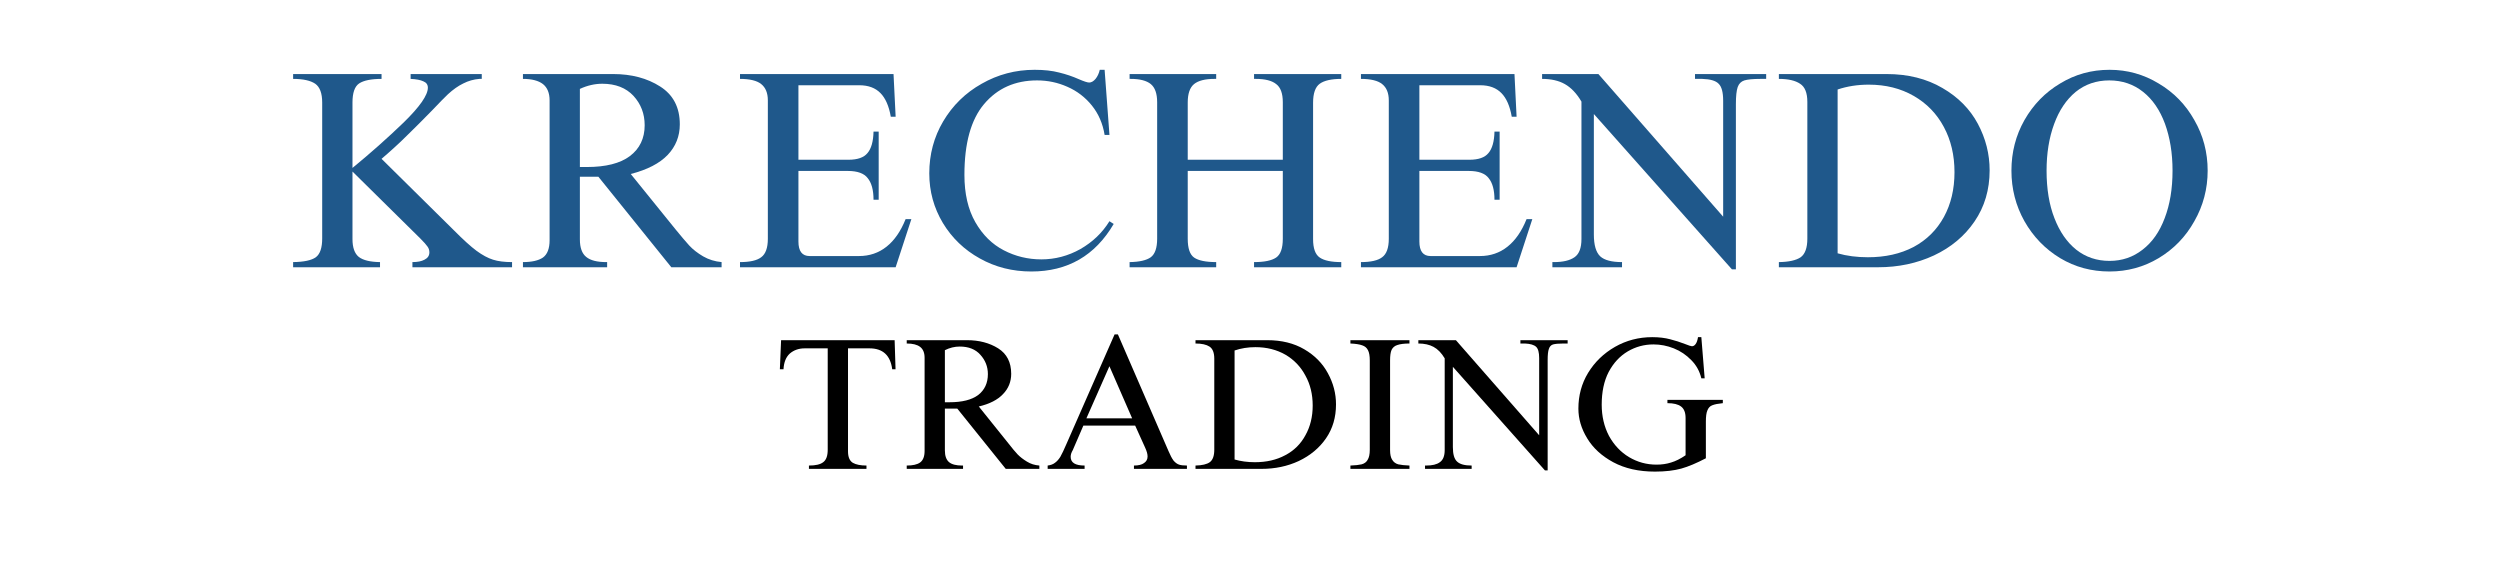
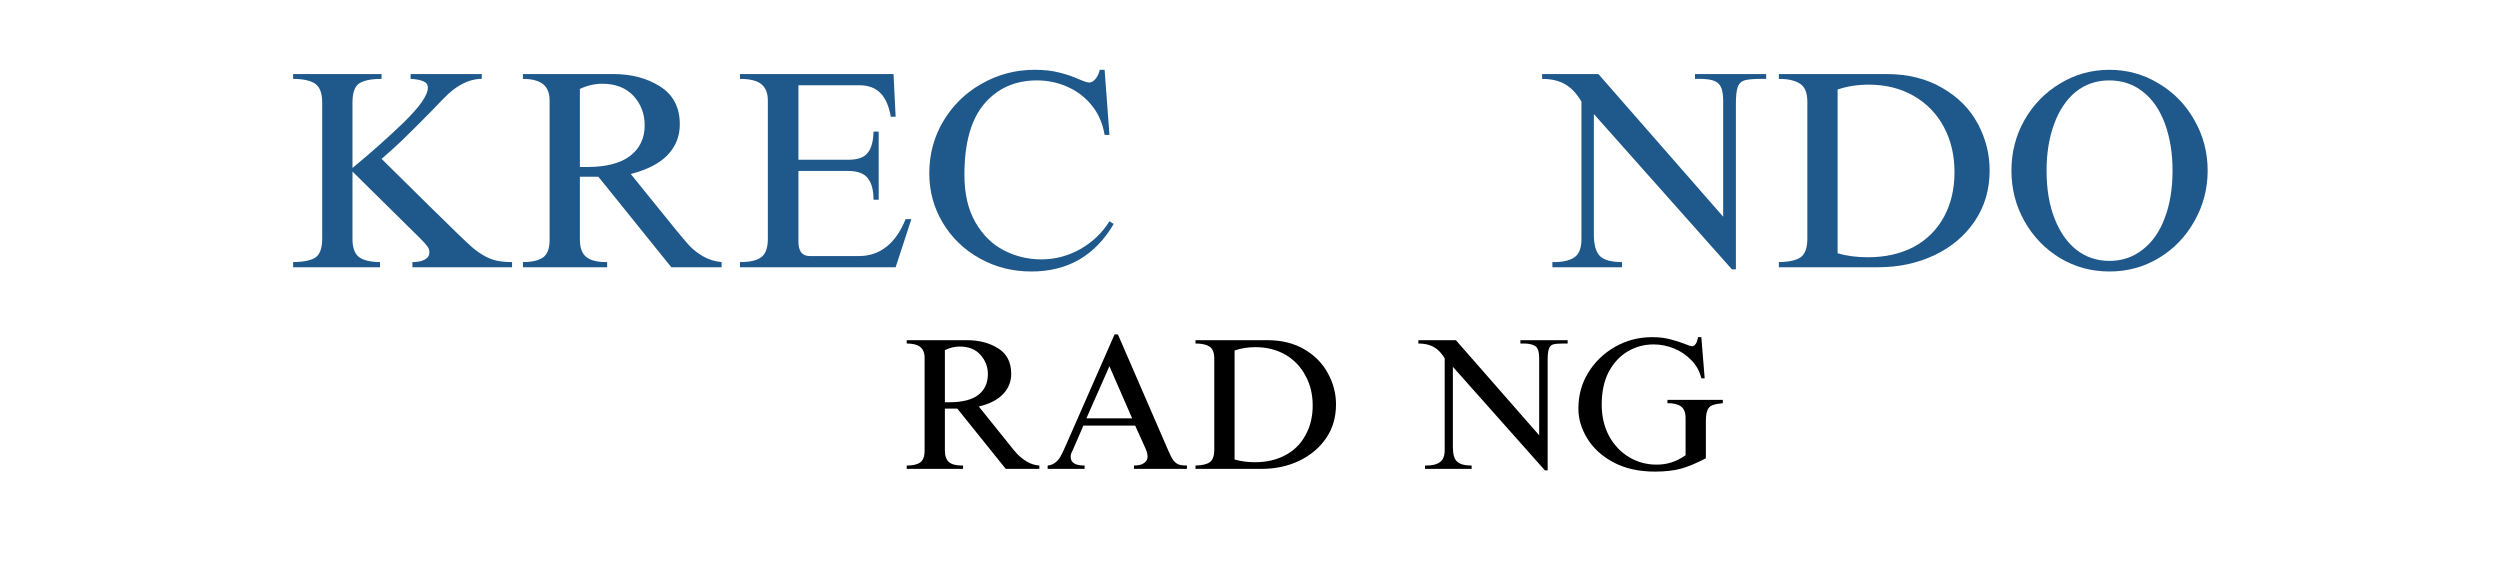
<svg xmlns="http://www.w3.org/2000/svg" width="172" viewBox="0 0 129 30" height="40" preserveAspectRatio="xMidYMid meet">
  <defs>
    <g />
  </defs>
  <g fill="#1f588b" fill-opacity="1">
    <g transform="translate(14.547, 13.79)">
      <g>
-         <path d="M 5.141 -9.719 C 4.609 -9.719 4.223 -9.641 3.984 -9.484 C 3.754 -9.328 3.641 -9 3.641 -8.5 L 3.641 -5.125 C 4.566 -5.883 5.445 -6.664 6.281 -7.469 C 7.113 -8.281 7.531 -8.879 7.531 -9.266 C 7.531 -9.422 7.453 -9.531 7.297 -9.594 C 7.148 -9.664 6.93 -9.707 6.641 -9.719 L 6.641 -9.969 L 10.312 -9.969 L 10.312 -9.719 L 10.188 -9.719 C 9.895 -9.695 9.617 -9.617 9.359 -9.484 C 9.098 -9.359 8.832 -9.172 8.562 -8.922 C 8.406 -8.773 8.133 -8.5 7.75 -8.094 C 7.27 -7.602 6.844 -7.176 6.469 -6.812 C 6.102 -6.445 5.66 -6.039 5.141 -5.594 L 8.875 -1.906 C 9.352 -1.426 9.742 -1.07 10.047 -0.844 C 10.348 -0.625 10.629 -0.473 10.891 -0.391 C 11.16 -0.305 11.488 -0.266 11.875 -0.266 L 11.875 0 L 6.734 0 L 6.734 -0.266 C 6.992 -0.266 7.203 -0.305 7.359 -0.391 C 7.523 -0.473 7.609 -0.598 7.609 -0.766 C 7.609 -0.879 7.578 -0.977 7.516 -1.062 C 7.453 -1.156 7.328 -1.297 7.141 -1.484 L 3.641 -4.938 L 3.641 -1.453 C 3.641 -1.016 3.75 -0.707 3.969 -0.531 C 4.188 -0.363 4.551 -0.273 5.062 -0.266 L 5.062 0 L 0.578 0 L 0.578 -0.266 C 1.141 -0.273 1.531 -0.359 1.75 -0.516 C 1.969 -0.68 2.078 -1.004 2.078 -1.484 L 2.078 -8.5 C 2.078 -8.977 1.957 -9.301 1.719 -9.469 C 1.477 -9.633 1.098 -9.719 0.578 -9.719 L 0.578 -9.969 L 5.141 -9.969 Z M 5.141 -9.719 " />
+         <path d="M 5.141 -9.719 C 4.609 -9.719 4.223 -9.641 3.984 -9.484 C 3.754 -9.328 3.641 -9 3.641 -8.5 L 3.641 -5.125 C 4.566 -5.883 5.445 -6.664 6.281 -7.469 C 7.113 -8.281 7.531 -8.879 7.531 -9.266 C 7.531 -9.422 7.453 -9.531 7.297 -9.594 C 7.148 -9.664 6.93 -9.707 6.641 -9.719 L 6.641 -9.969 L 10.312 -9.969 L 10.312 -9.719 L 10.188 -9.719 C 9.895 -9.695 9.617 -9.617 9.359 -9.484 C 9.098 -9.359 8.832 -9.172 8.562 -8.922 C 8.406 -8.773 8.133 -8.5 7.75 -8.094 C 7.27 -7.602 6.844 -7.176 6.469 -6.812 C 6.102 -6.445 5.66 -6.039 5.141 -5.594 C 9.352 -1.426 9.742 -1.07 10.047 -0.844 C 10.348 -0.625 10.629 -0.473 10.891 -0.391 C 11.16 -0.305 11.488 -0.266 11.875 -0.266 L 11.875 0 L 6.734 0 L 6.734 -0.266 C 6.992 -0.266 7.203 -0.305 7.359 -0.391 C 7.523 -0.473 7.609 -0.598 7.609 -0.766 C 7.609 -0.879 7.578 -0.977 7.516 -1.062 C 7.453 -1.156 7.328 -1.297 7.141 -1.484 L 3.641 -4.938 L 3.641 -1.453 C 3.641 -1.016 3.75 -0.707 3.969 -0.531 C 4.188 -0.363 4.551 -0.273 5.062 -0.266 L 5.062 0 L 0.578 0 L 0.578 -0.266 C 1.141 -0.273 1.531 -0.359 1.75 -0.516 C 1.969 -0.68 2.078 -1.004 2.078 -1.484 L 2.078 -8.5 C 2.078 -8.977 1.957 -9.301 1.719 -9.469 C 1.477 -9.633 1.098 -9.719 0.578 -9.719 L 0.578 -9.969 L 5.141 -9.969 Z M 5.141 -9.719 " />
      </g>
    </g>
  </g>
  <g fill="#1f588b" fill-opacity="1">
    <g transform="translate(26.484, 13.79)">
      <g>
        <path d="M 8.594 -7.375 C 8.594 -6.758 8.383 -6.234 7.969 -5.797 C 7.551 -5.359 6.914 -5.031 6.062 -4.812 L 8.375 -1.953 C 8.656 -1.609 8.891 -1.332 9.078 -1.125 C 9.273 -0.914 9.516 -0.727 9.797 -0.562 C 10.086 -0.395 10.406 -0.297 10.75 -0.266 L 10.75 0 L 8.156 0 L 4.391 -4.672 L 3.438 -4.672 L 3.438 -1.438 C 3.438 -1.008 3.547 -0.707 3.766 -0.531 C 3.984 -0.352 4.328 -0.266 4.797 -0.266 L 4.844 -0.266 L 4.844 0 L 0.5 0 L 0.5 -0.266 C 0.957 -0.266 1.301 -0.344 1.531 -0.5 C 1.758 -0.664 1.875 -0.961 1.875 -1.391 L 1.875 -8.609 C 1.875 -8.992 1.758 -9.273 1.531 -9.453 C 1.301 -9.629 0.957 -9.719 0.5 -9.719 L 0.5 -9.969 L 5.156 -9.969 C 6.102 -9.969 6.91 -9.754 7.578 -9.328 C 8.254 -8.898 8.594 -8.25 8.594 -7.375 Z M 3.438 -9.203 L 3.438 -5.172 L 3.797 -5.172 C 4.773 -5.172 5.516 -5.359 6.016 -5.734 C 6.523 -6.117 6.781 -6.648 6.781 -7.328 C 6.781 -7.922 6.586 -8.426 6.203 -8.844 C 5.816 -9.258 5.281 -9.469 4.594 -9.469 C 4.207 -9.469 3.82 -9.379 3.438 -9.203 Z M 3.438 -9.203 " />
      </g>
    </g>
  </g>
  <g fill="#1f588b" fill-opacity="1">
    <g transform="translate(37.668, 13.79)">
      <g>
        <path d="M 8.547 -7.766 L 8.297 -7.766 C 8.203 -8.316 8.023 -8.723 7.766 -8.984 C 7.504 -9.254 7.141 -9.391 6.672 -9.391 L 3.531 -9.391 L 3.531 -5.547 L 6.109 -5.547 C 6.578 -5.547 6.906 -5.66 7.094 -5.891 C 7.289 -6.117 7.395 -6.488 7.406 -7 L 7.672 -7 L 7.672 -3.484 L 7.406 -3.484 C 7.406 -3.984 7.305 -4.352 7.109 -4.594 C 6.922 -4.844 6.578 -4.969 6.078 -4.969 L 3.531 -4.969 L 3.531 -1.328 C 3.531 -0.828 3.723 -0.578 4.109 -0.578 L 6.656 -0.578 C 7.195 -0.578 7.672 -0.738 8.078 -1.062 C 8.484 -1.383 8.812 -1.859 9.062 -2.484 L 9.359 -2.484 L 8.547 0 L 0.516 0 L 0.516 -0.266 C 1.023 -0.266 1.391 -0.348 1.609 -0.516 C 1.836 -0.68 1.953 -1 1.953 -1.469 L 1.953 -8.609 C 1.953 -8.992 1.836 -9.273 1.609 -9.453 C 1.391 -9.629 1.023 -9.719 0.516 -9.719 L 0.516 -9.969 L 8.438 -9.969 Z M 8.547 -7.766 " />
      </g>
    </g>
  </g>
  <g fill="#1f588b" fill-opacity="1">
    <g transform="translate(47.342, 13.79)">
      <g>
        <path d="M 6.047 -10.188 C 6.535 -10.188 6.957 -10.141 7.312 -10.047 C 7.664 -9.961 8.004 -9.848 8.328 -9.703 C 8.598 -9.586 8.773 -9.531 8.859 -9.531 C 8.973 -9.531 9.082 -9.594 9.188 -9.719 C 9.289 -9.844 9.363 -10 9.406 -10.188 L 9.656 -10.188 L 9.906 -6.828 L 9.656 -6.828 C 9.562 -7.41 9.344 -7.914 9 -8.344 C 8.656 -8.77 8.234 -9.094 7.734 -9.312 C 7.242 -9.531 6.723 -9.641 6.172 -9.641 C 5.035 -9.641 4.125 -9.234 3.438 -8.422 C 2.758 -7.617 2.422 -6.398 2.422 -4.766 C 2.422 -3.797 2.609 -2.984 2.984 -2.328 C 3.359 -1.672 3.848 -1.188 4.453 -0.875 C 5.055 -0.562 5.703 -0.406 6.391 -0.406 C 7.098 -0.406 7.77 -0.582 8.406 -0.938 C 9.039 -1.301 9.539 -1.781 9.906 -2.375 L 10.125 -2.234 C 9.164 -0.598 7.75 0.219 5.875 0.219 C 4.906 0.219 4.02 -0.004 3.219 -0.453 C 2.414 -0.898 1.781 -1.508 1.312 -2.281 C 0.844 -3.062 0.609 -3.914 0.609 -4.844 C 0.609 -5.82 0.848 -6.719 1.328 -7.531 C 1.816 -8.352 2.477 -9 3.312 -9.469 C 4.145 -9.945 5.055 -10.188 6.047 -10.188 Z M 6.047 -10.188 " />
      </g>
    </g>
  </g>
  <g fill="#1f588b" fill-opacity="1">
    <g transform="translate(57.771, 13.79)">
      <g>
-         <path d="M 4.984 -9.719 L 4.891 -9.719 C 4.41 -9.719 4.062 -9.629 3.844 -9.453 C 3.625 -9.273 3.516 -8.957 3.516 -8.5 L 3.516 -5.547 L 8.422 -5.547 L 8.422 -8.516 C 8.422 -8.973 8.305 -9.285 8.078 -9.453 C 7.859 -9.629 7.508 -9.719 7.031 -9.719 L 6.938 -9.719 L 6.938 -9.969 L 11.438 -9.969 L 11.438 -9.719 C 10.926 -9.719 10.555 -9.633 10.328 -9.469 C 10.098 -9.301 9.984 -8.973 9.984 -8.484 L 9.984 -1.453 C 9.984 -0.973 10.098 -0.656 10.328 -0.5 C 10.555 -0.344 10.926 -0.266 11.438 -0.266 L 11.438 0 L 6.938 0 L 6.938 -0.266 C 7.469 -0.266 7.848 -0.344 8.078 -0.5 C 8.305 -0.656 8.422 -0.977 8.422 -1.469 L 8.422 -4.969 L 3.516 -4.969 L 3.516 -1.469 C 3.516 -0.977 3.625 -0.656 3.844 -0.5 C 4.07 -0.344 4.453 -0.266 4.984 -0.266 L 4.984 0 L 0.516 0 L 0.516 -0.266 C 1.023 -0.273 1.391 -0.359 1.609 -0.516 C 1.828 -0.68 1.938 -1 1.938 -1.469 L 1.938 -8.516 C 1.938 -8.961 1.828 -9.273 1.609 -9.453 C 1.391 -9.629 1.047 -9.719 0.578 -9.719 L 0.516 -9.719 L 0.516 -9.969 L 4.984 -9.969 Z M 4.984 -9.719 " />
-       </g>
+         </g>
    </g>
  </g>
  <g fill="#1f588b" fill-opacity="1">
    <g transform="translate(69.709, 13.79)">
      <g>
-         <path d="M 8.547 -7.766 L 8.297 -7.766 C 8.203 -8.316 8.023 -8.723 7.766 -8.984 C 7.504 -9.254 7.141 -9.391 6.672 -9.391 L 3.531 -9.391 L 3.531 -5.547 L 6.109 -5.547 C 6.578 -5.547 6.906 -5.66 7.094 -5.891 C 7.289 -6.117 7.395 -6.488 7.406 -7 L 7.672 -7 L 7.672 -3.484 L 7.406 -3.484 C 7.406 -3.984 7.305 -4.352 7.109 -4.594 C 6.922 -4.844 6.578 -4.969 6.078 -4.969 L 3.531 -4.969 L 3.531 -1.328 C 3.531 -0.828 3.723 -0.578 4.109 -0.578 L 6.656 -0.578 C 7.195 -0.578 7.672 -0.738 8.078 -1.062 C 8.484 -1.383 8.812 -1.859 9.062 -2.484 L 9.359 -2.484 L 8.547 0 L 0.516 0 L 0.516 -0.266 C 1.023 -0.266 1.391 -0.348 1.609 -0.516 C 1.836 -0.68 1.953 -1 1.953 -1.469 L 1.953 -8.609 C 1.953 -8.992 1.836 -9.273 1.609 -9.453 C 1.391 -9.629 1.023 -9.719 0.516 -9.719 L 0.516 -9.969 L 8.438 -9.969 Z M 8.547 -7.766 " />
-       </g>
+         </g>
    </g>
  </g>
  <g fill="#1f588b" fill-opacity="1">
    <g transform="translate(79.384, 13.79)">
      <g>
        <path d="M 9.531 -2.609 L 9.531 -8.594 C 9.531 -9.031 9.453 -9.32 9.297 -9.469 C 9.148 -9.625 8.867 -9.707 8.453 -9.719 L 8.078 -9.719 L 8.078 -9.969 L 11.75 -9.969 L 11.75 -9.719 L 11.453 -9.719 C 11.066 -9.719 10.789 -9.691 10.625 -9.641 C 10.457 -9.586 10.344 -9.473 10.281 -9.297 C 10.219 -9.117 10.188 -8.828 10.188 -8.422 L 10.188 0.109 L 9.984 0.109 L 2.859 -7.906 L 2.859 -1.688 C 2.859 -1.145 2.969 -0.77 3.188 -0.562 C 3.406 -0.363 3.781 -0.266 4.312 -0.266 L 4.312 0 L 0.719 0 L 0.719 -0.266 L 0.797 -0.266 C 1.266 -0.266 1.617 -0.348 1.859 -0.516 C 2.098 -0.68 2.219 -0.992 2.219 -1.453 L 2.219 -8.547 C 1.969 -8.973 1.68 -9.273 1.359 -9.453 C 1.047 -9.629 0.656 -9.719 0.188 -9.719 L 0.188 -9.969 L 3.094 -9.969 Z M 9.531 -2.609 " />
      </g>
    </g>
  </g>
  <g fill="#1f588b" fill-opacity="1">
    <g transform="translate(91.321, 13.79)">
      <g>
        <path d="M 11.344 -5 C 11.344 -4 11.082 -3.117 10.562 -2.359 C 10.051 -1.609 9.352 -1.023 8.469 -0.609 C 7.594 -0.203 6.633 0 5.594 0 L 0.469 0 L 0.469 -0.266 C 0.988 -0.273 1.363 -0.359 1.594 -0.516 C 1.82 -0.68 1.938 -1 1.938 -1.469 L 1.938 -8.531 C 1.938 -9 1.812 -9.312 1.562 -9.469 C 1.32 -9.633 0.957 -9.719 0.469 -9.719 L 0.469 -9.969 L 6.031 -9.969 C 7.133 -9.969 8.094 -9.727 8.906 -9.25 C 9.719 -8.781 10.328 -8.164 10.734 -7.406 C 11.141 -6.645 11.344 -5.844 11.344 -5 Z M 3.5 -9.172 L 3.5 -0.719 C 3.977 -0.582 4.5 -0.516 5.062 -0.516 C 5.957 -0.516 6.742 -0.691 7.422 -1.047 C 8.098 -1.41 8.617 -1.926 8.984 -2.594 C 9.348 -3.258 9.531 -4.031 9.531 -4.906 C 9.531 -5.781 9.348 -6.555 8.984 -7.234 C 8.617 -7.922 8.098 -8.457 7.422 -8.844 C 6.754 -9.227 5.984 -9.422 5.109 -9.422 C 4.523 -9.422 3.988 -9.336 3.5 -9.172 Z M 3.5 -9.172 " />
      </g>
    </g>
  </g>
  <g fill="#1f588b" fill-opacity="1">
    <g transform="translate(103.259, 13.79)">
      <g>
        <path d="M 5.594 -10.188 C 6.508 -10.188 7.352 -9.953 8.125 -9.484 C 8.906 -9.023 9.52 -8.395 9.969 -7.594 C 10.426 -6.801 10.656 -5.93 10.656 -4.984 C 10.656 -4.047 10.426 -3.176 9.969 -2.375 C 9.52 -1.57 8.906 -0.938 8.125 -0.469 C 7.352 -0.008 6.508 0.219 5.594 0.219 C 4.664 0.219 3.816 -0.008 3.047 -0.469 C 2.273 -0.938 1.66 -1.57 1.203 -2.375 C 0.754 -3.176 0.531 -4.047 0.531 -4.984 C 0.531 -5.93 0.754 -6.801 1.203 -7.594 C 1.66 -8.395 2.273 -9.023 3.047 -9.484 C 3.816 -9.953 4.664 -10.188 5.594 -10.188 Z M 2.344 -4.984 C 2.344 -4.047 2.477 -3.227 2.75 -2.531 C 3.02 -1.832 3.395 -1.289 3.875 -0.906 C 4.363 -0.52 4.938 -0.328 5.594 -0.328 C 6.238 -0.328 6.805 -0.52 7.297 -0.906 C 7.797 -1.289 8.176 -1.832 8.438 -2.531 C 8.707 -3.227 8.844 -4.047 8.844 -4.984 C 8.844 -5.891 8.711 -6.695 8.453 -7.406 C 8.191 -8.113 7.816 -8.66 7.328 -9.047 C 6.836 -9.441 6.254 -9.641 5.578 -9.641 C 4.91 -9.641 4.332 -9.441 3.844 -9.047 C 3.363 -8.648 2.992 -8.098 2.734 -7.391 C 2.473 -6.68 2.344 -5.879 2.344 -4.984 Z M 2.344 -4.984 " />
      </g>
    </g>
  </g>
  <g fill="#000000" fill-opacity="1">
    <g transform="translate(40.007, 24.194)">
      <g>
-         <path d="M 6.203 -5.141 L 6.031 -5.141 C 5.938 -5.859 5.547 -6.219 4.859 -6.219 L 3.75 -6.219 L 3.75 -0.906 C 3.75 -0.613 3.832 -0.414 4 -0.312 C 4.164 -0.219 4.398 -0.172 4.703 -0.172 L 4.703 0 L 1.734 0 L 1.734 -0.172 C 2.078 -0.172 2.32 -0.227 2.469 -0.344 C 2.625 -0.457 2.703 -0.672 2.703 -0.984 L 2.703 -6.219 L 1.516 -6.219 C 1.211 -6.219 0.957 -6.129 0.75 -5.953 C 0.551 -5.773 0.441 -5.504 0.422 -5.141 L 0.234 -5.141 L 0.297 -6.641 L 6.156 -6.641 Z M 6.203 -5.141 " />
-       </g>
+         </g>
    </g>
  </g>
  <g fill="#000000" fill-opacity="1">
    <g transform="translate(46.459, 24.194)">
      <g>
        <path d="M 5.719 -4.906 C 5.719 -4.5 5.578 -4.148 5.297 -3.859 C 5.023 -3.566 4.609 -3.352 4.047 -3.219 L 5.578 -1.312 C 5.766 -1.07 5.922 -0.883 6.047 -0.75 C 6.18 -0.613 6.344 -0.488 6.531 -0.375 C 6.719 -0.258 6.93 -0.191 7.172 -0.172 L 7.172 0 L 5.438 0 L 2.938 -3.109 L 2.297 -3.109 L 2.297 -0.953 C 2.297 -0.672 2.367 -0.469 2.516 -0.344 C 2.66 -0.227 2.883 -0.172 3.188 -0.172 L 3.234 -0.172 L 3.234 0 L 0.328 0 L 0.328 -0.172 C 0.641 -0.172 0.867 -0.223 1.016 -0.328 C 1.172 -0.441 1.25 -0.641 1.25 -0.922 L 1.25 -5.734 C 1.25 -5.992 1.172 -6.18 1.016 -6.297 C 0.867 -6.41 0.641 -6.469 0.328 -6.469 L 0.328 -6.641 L 3.438 -6.641 C 4.062 -6.641 4.598 -6.5 5.047 -6.219 C 5.492 -5.938 5.719 -5.5 5.719 -4.906 Z M 2.297 -6.125 L 2.297 -3.438 L 2.531 -3.438 C 3.188 -3.438 3.68 -3.562 4.016 -3.812 C 4.348 -4.07 4.516 -4.43 4.516 -4.891 C 4.516 -5.273 4.383 -5.609 4.125 -5.891 C 3.875 -6.172 3.52 -6.312 3.062 -6.312 C 2.801 -6.312 2.547 -6.25 2.297 -6.125 Z M 2.297 -6.125 " />
      </g>
    </g>
  </g>
  <g fill="#000000" fill-opacity="1">
    <g transform="translate(53.918, 24.194)">
      <g>
        <path d="M 1.109 -1.281 L 3.594 -6.938 L 3.766 -6.938 L 6.375 -0.922 C 6.469 -0.703 6.555 -0.535 6.641 -0.422 C 6.734 -0.316 6.828 -0.25 6.922 -0.219 C 7.016 -0.188 7.148 -0.172 7.328 -0.172 L 7.328 0 L 4.594 0 L 4.594 -0.172 C 4.82 -0.172 4.992 -0.211 5.109 -0.297 C 5.234 -0.379 5.297 -0.492 5.297 -0.641 C 5.297 -0.766 5.254 -0.914 5.172 -1.094 L 4.656 -2.234 L 1.984 -2.234 L 1.438 -0.969 C 1.363 -0.844 1.328 -0.727 1.328 -0.625 C 1.328 -0.32 1.566 -0.172 2.047 -0.172 L 2.047 0 L 0.141 0 L 0.141 -0.172 C 0.297 -0.191 0.422 -0.238 0.516 -0.312 C 0.617 -0.383 0.711 -0.488 0.797 -0.625 C 0.879 -0.77 0.984 -0.988 1.109 -1.281 Z M 4.5 -2.609 L 3.328 -5.297 L 2.141 -2.609 Z M 4.5 -2.609 " />
      </g>
    </g>
  </g>
  <g fill="#000000" fill-opacity="1">
    <g transform="translate(61.376, 24.194)">
      <g>
        <path d="M 7.562 -3.328 C 7.562 -2.66 7.391 -2.078 7.047 -1.578 C 6.703 -1.078 6.234 -0.688 5.641 -0.406 C 5.055 -0.133 4.414 0 3.719 0 L 0.312 0 L 0.312 -0.172 C 0.656 -0.18 0.898 -0.238 1.047 -0.344 C 1.203 -0.457 1.281 -0.672 1.281 -0.984 L 1.281 -5.688 C 1.281 -6 1.195 -6.207 1.031 -6.312 C 0.875 -6.414 0.633 -6.469 0.312 -6.469 L 0.312 -6.641 L 4.016 -6.641 C 4.754 -6.641 5.391 -6.484 5.922 -6.172 C 6.461 -5.859 6.867 -5.445 7.141 -4.938 C 7.422 -4.426 7.562 -3.891 7.562 -3.328 Z M 2.328 -6.109 L 2.328 -0.484 C 2.648 -0.391 3 -0.344 3.375 -0.344 C 3.969 -0.344 4.488 -0.461 4.938 -0.703 C 5.395 -0.941 5.742 -1.285 5.984 -1.734 C 6.234 -2.18 6.359 -2.691 6.359 -3.266 C 6.359 -3.848 6.234 -4.363 5.984 -4.812 C 5.742 -5.27 5.398 -5.629 4.953 -5.891 C 4.504 -6.148 3.988 -6.281 3.406 -6.281 C 3.02 -6.281 2.66 -6.223 2.328 -6.109 Z M 2.328 -6.109 " />
      </g>
    </g>
  </g>
  <g fill="#000000" fill-opacity="1">
    <g transform="translate(69.337, 24.194)">
      <g>
-         <path d="M 3.391 -6.469 C 3.117 -6.469 2.91 -6.441 2.766 -6.391 C 2.629 -6.348 2.531 -6.266 2.469 -6.141 C 2.414 -6.016 2.391 -5.832 2.391 -5.594 L 2.391 -0.969 C 2.391 -0.75 2.426 -0.582 2.5 -0.469 C 2.57 -0.352 2.676 -0.273 2.812 -0.234 C 2.957 -0.203 3.148 -0.18 3.391 -0.172 L 3.391 0 L 0.344 0 L 0.344 -0.172 C 0.594 -0.18 0.785 -0.203 0.922 -0.234 C 1.066 -0.273 1.172 -0.352 1.234 -0.469 C 1.305 -0.582 1.344 -0.754 1.344 -0.984 L 1.344 -5.594 C 1.344 -5.832 1.312 -6.008 1.25 -6.125 C 1.188 -6.25 1.086 -6.332 0.953 -6.375 C 0.816 -6.426 0.613 -6.457 0.344 -6.469 L 0.344 -6.641 L 3.391 -6.641 Z M 3.391 -6.469 " />
-       </g>
+         </g>
    </g>
  </g>
  <g fill="#000000" fill-opacity="1">
    <g transform="translate(73.062, 24.194)">
      <g>
        <path d="M 6.359 -1.734 L 6.359 -5.719 C 6.359 -6.008 6.305 -6.203 6.203 -6.297 C 6.098 -6.398 5.906 -6.457 5.625 -6.469 L 5.391 -6.469 L 5.391 -6.641 L 7.828 -6.641 L 7.828 -6.469 L 7.625 -6.469 C 7.375 -6.469 7.191 -6.453 7.078 -6.422 C 6.973 -6.391 6.898 -6.312 6.859 -6.188 C 6.816 -6.07 6.797 -5.879 6.797 -5.609 L 6.797 0.078 L 6.656 0.078 L 1.906 -5.266 L 1.906 -1.125 C 1.906 -0.758 1.977 -0.508 2.125 -0.375 C 2.27 -0.238 2.52 -0.172 2.875 -0.172 L 2.875 0 L 0.469 0 L 0.469 -0.172 L 0.531 -0.172 C 0.844 -0.172 1.078 -0.227 1.234 -0.344 C 1.398 -0.457 1.484 -0.664 1.484 -0.969 L 1.484 -5.703 C 1.316 -5.984 1.125 -6.18 0.906 -6.297 C 0.695 -6.41 0.438 -6.469 0.125 -6.469 L 0.125 -6.641 L 2.062 -6.641 Z M 6.359 -1.734 " />
      </g>
    </g>
  </g>
  <g fill="#000000" fill-opacity="1">
    <g transform="translate(81.023, 24.194)">
      <g>
        <path d="M 4.234 -6.797 C 4.586 -6.797 4.895 -6.758 5.156 -6.688 C 5.414 -6.625 5.676 -6.539 5.938 -6.438 C 6.125 -6.363 6.238 -6.328 6.281 -6.328 C 6.352 -6.328 6.414 -6.363 6.469 -6.438 C 6.531 -6.52 6.57 -6.641 6.594 -6.797 L 6.766 -6.797 L 6.938 -4.672 L 6.766 -4.672 C 6.68 -5.035 6.508 -5.348 6.25 -5.609 C 5.988 -5.879 5.688 -6.082 5.344 -6.219 C 5.008 -6.352 4.66 -6.422 4.297 -6.422 C 3.816 -6.422 3.375 -6.301 2.969 -6.062 C 2.562 -5.82 2.234 -5.469 1.984 -5 C 1.742 -4.531 1.625 -3.969 1.625 -3.312 C 1.625 -2.719 1.75 -2.18 2 -1.703 C 2.258 -1.234 2.602 -0.867 3.031 -0.609 C 3.469 -0.348 3.941 -0.219 4.453 -0.219 C 4.723 -0.219 4.973 -0.254 5.203 -0.328 C 5.441 -0.398 5.691 -0.523 5.953 -0.703 L 5.953 -2.625 C 5.953 -2.906 5.875 -3.102 5.719 -3.219 C 5.57 -3.332 5.336 -3.391 5.016 -3.391 L 5.016 -3.562 L 7.875 -3.562 L 7.875 -3.391 C 7.633 -3.367 7.453 -3.332 7.328 -3.281 C 7.211 -3.238 7.129 -3.148 7.078 -3.016 C 7.023 -2.891 7 -2.695 7 -2.438 L 7 -0.547 C 6.52 -0.297 6.098 -0.117 5.734 -0.016 C 5.367 0.086 4.914 0.141 4.375 0.141 C 3.539 0.141 2.82 -0.02 2.219 -0.344 C 1.625 -0.664 1.176 -1.078 0.875 -1.578 C 0.57 -2.078 0.422 -2.586 0.422 -3.109 C 0.422 -3.785 0.586 -4.398 0.922 -4.953 C 1.266 -5.516 1.727 -5.961 2.312 -6.297 C 2.895 -6.629 3.535 -6.797 4.234 -6.797 Z M 4.234 -6.797 " />
      </g>
    </g>
  </g>
</svg>